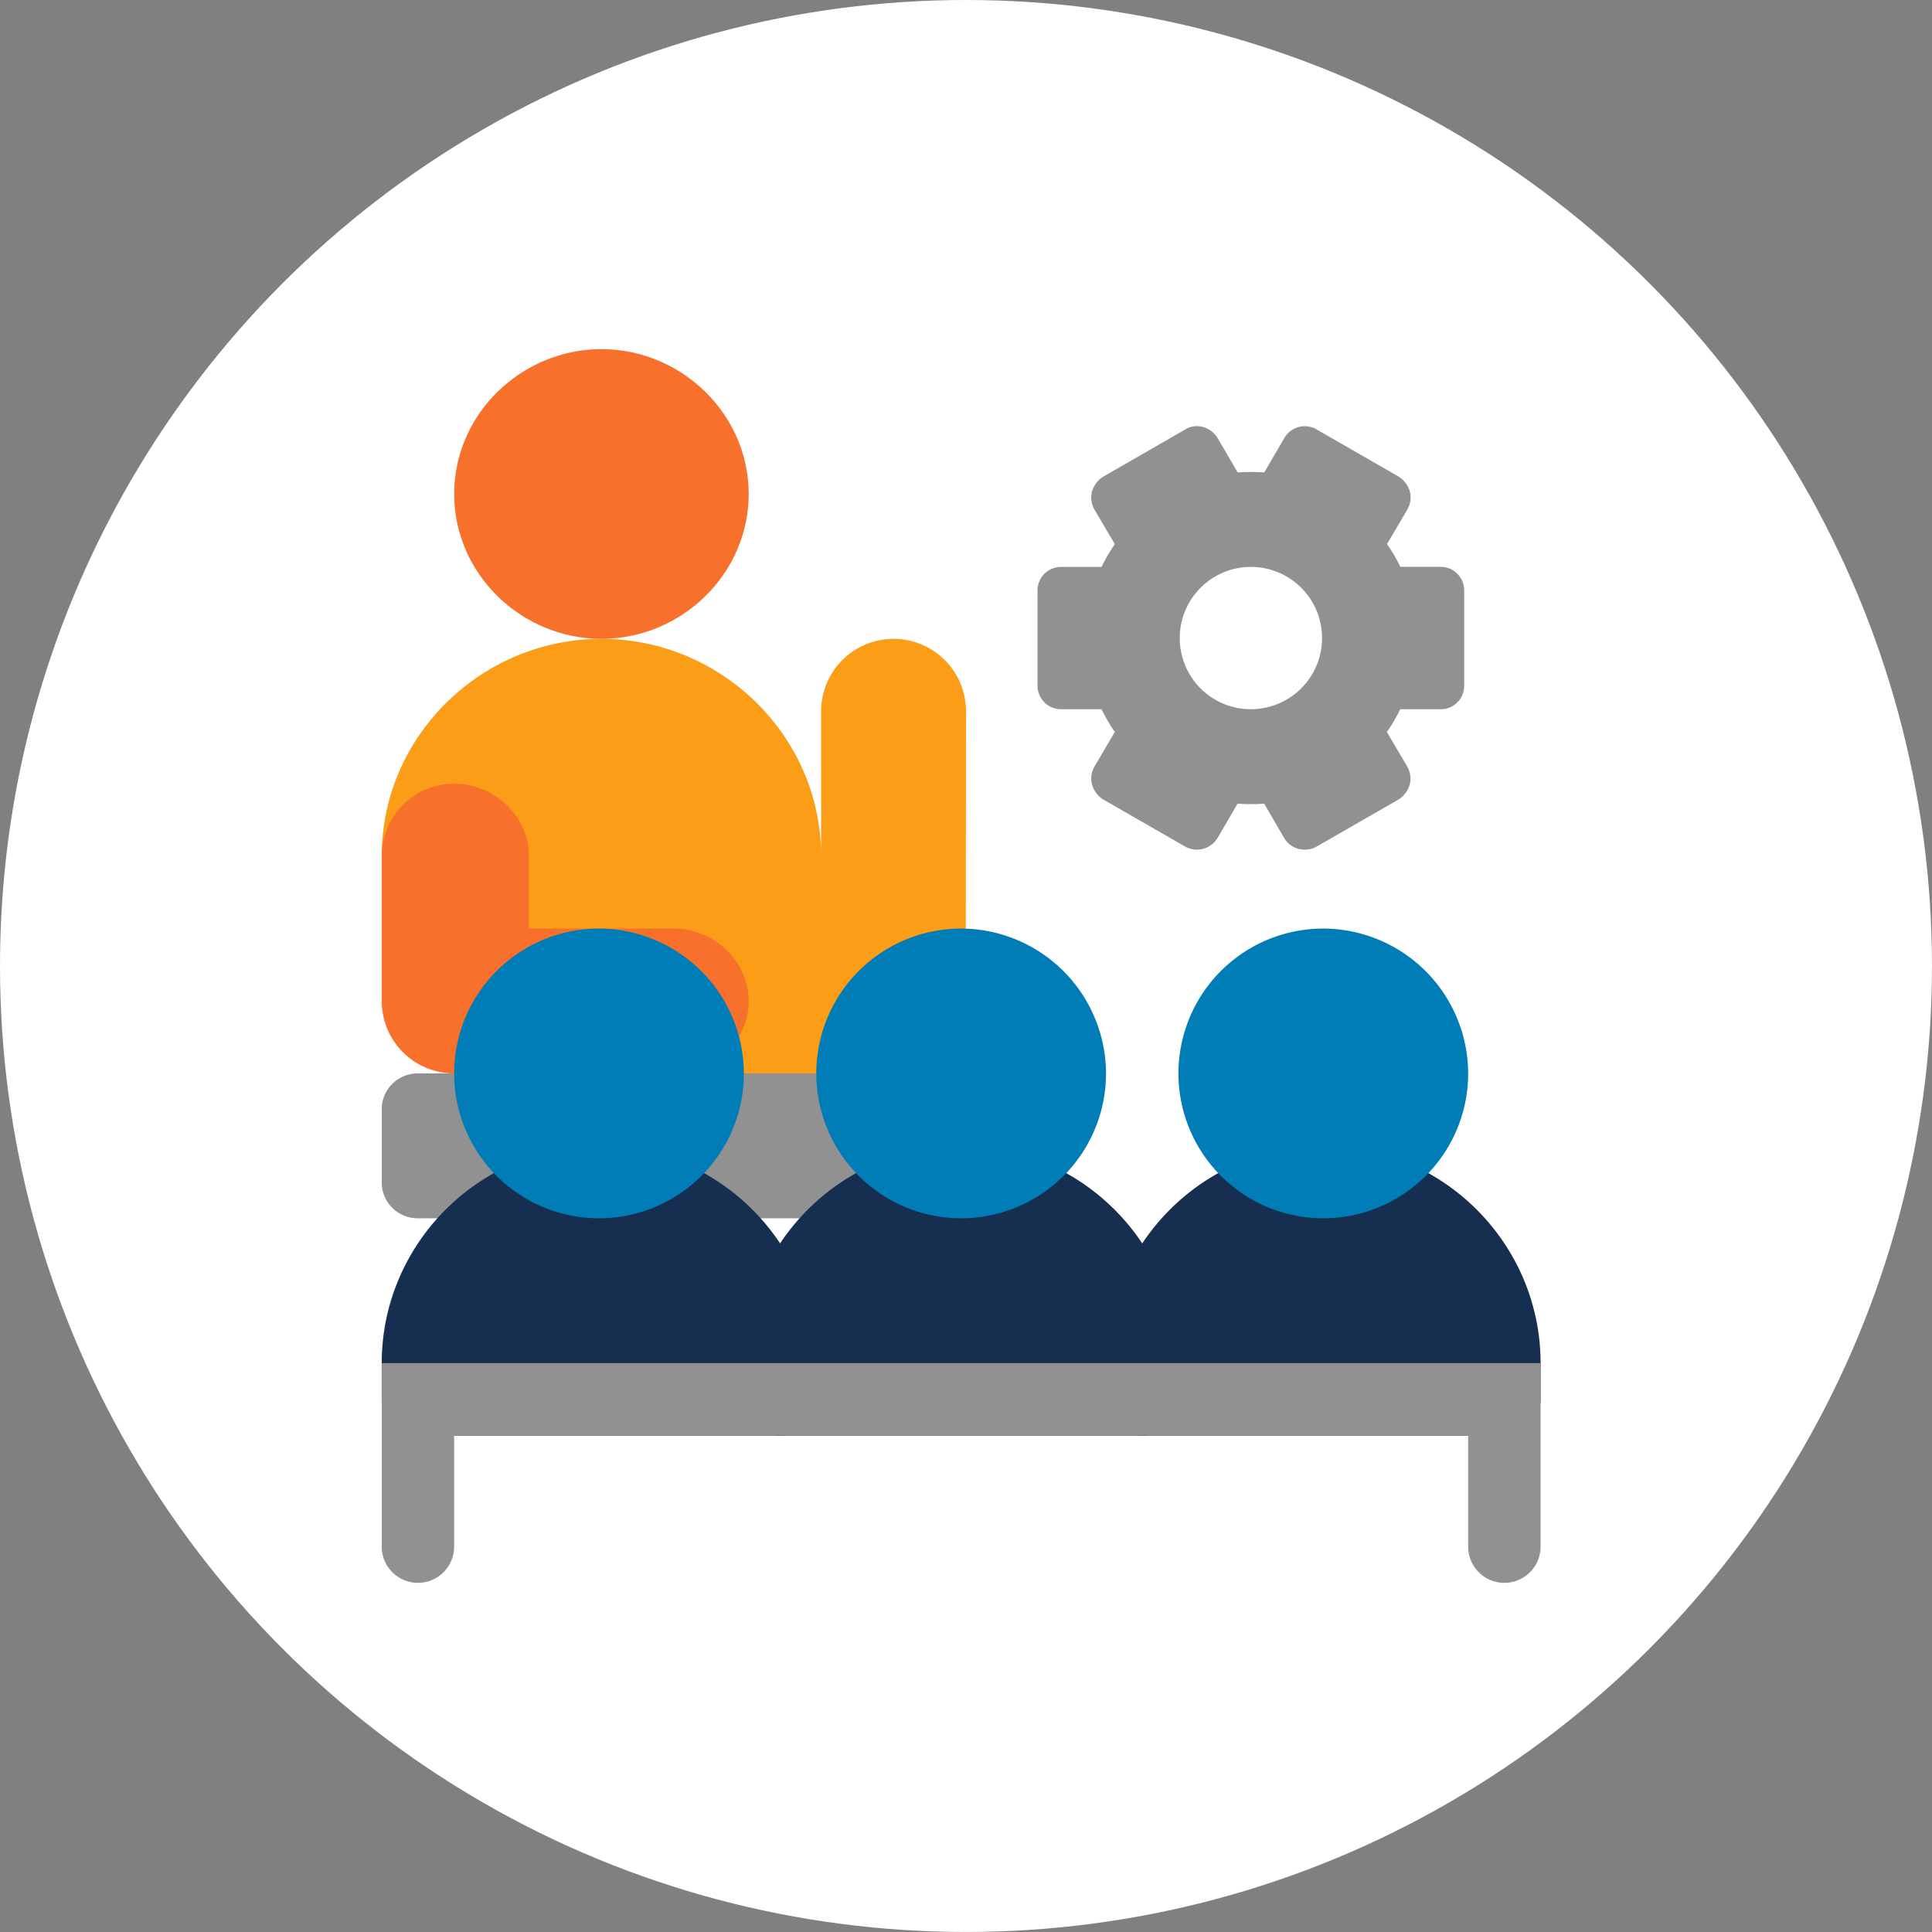
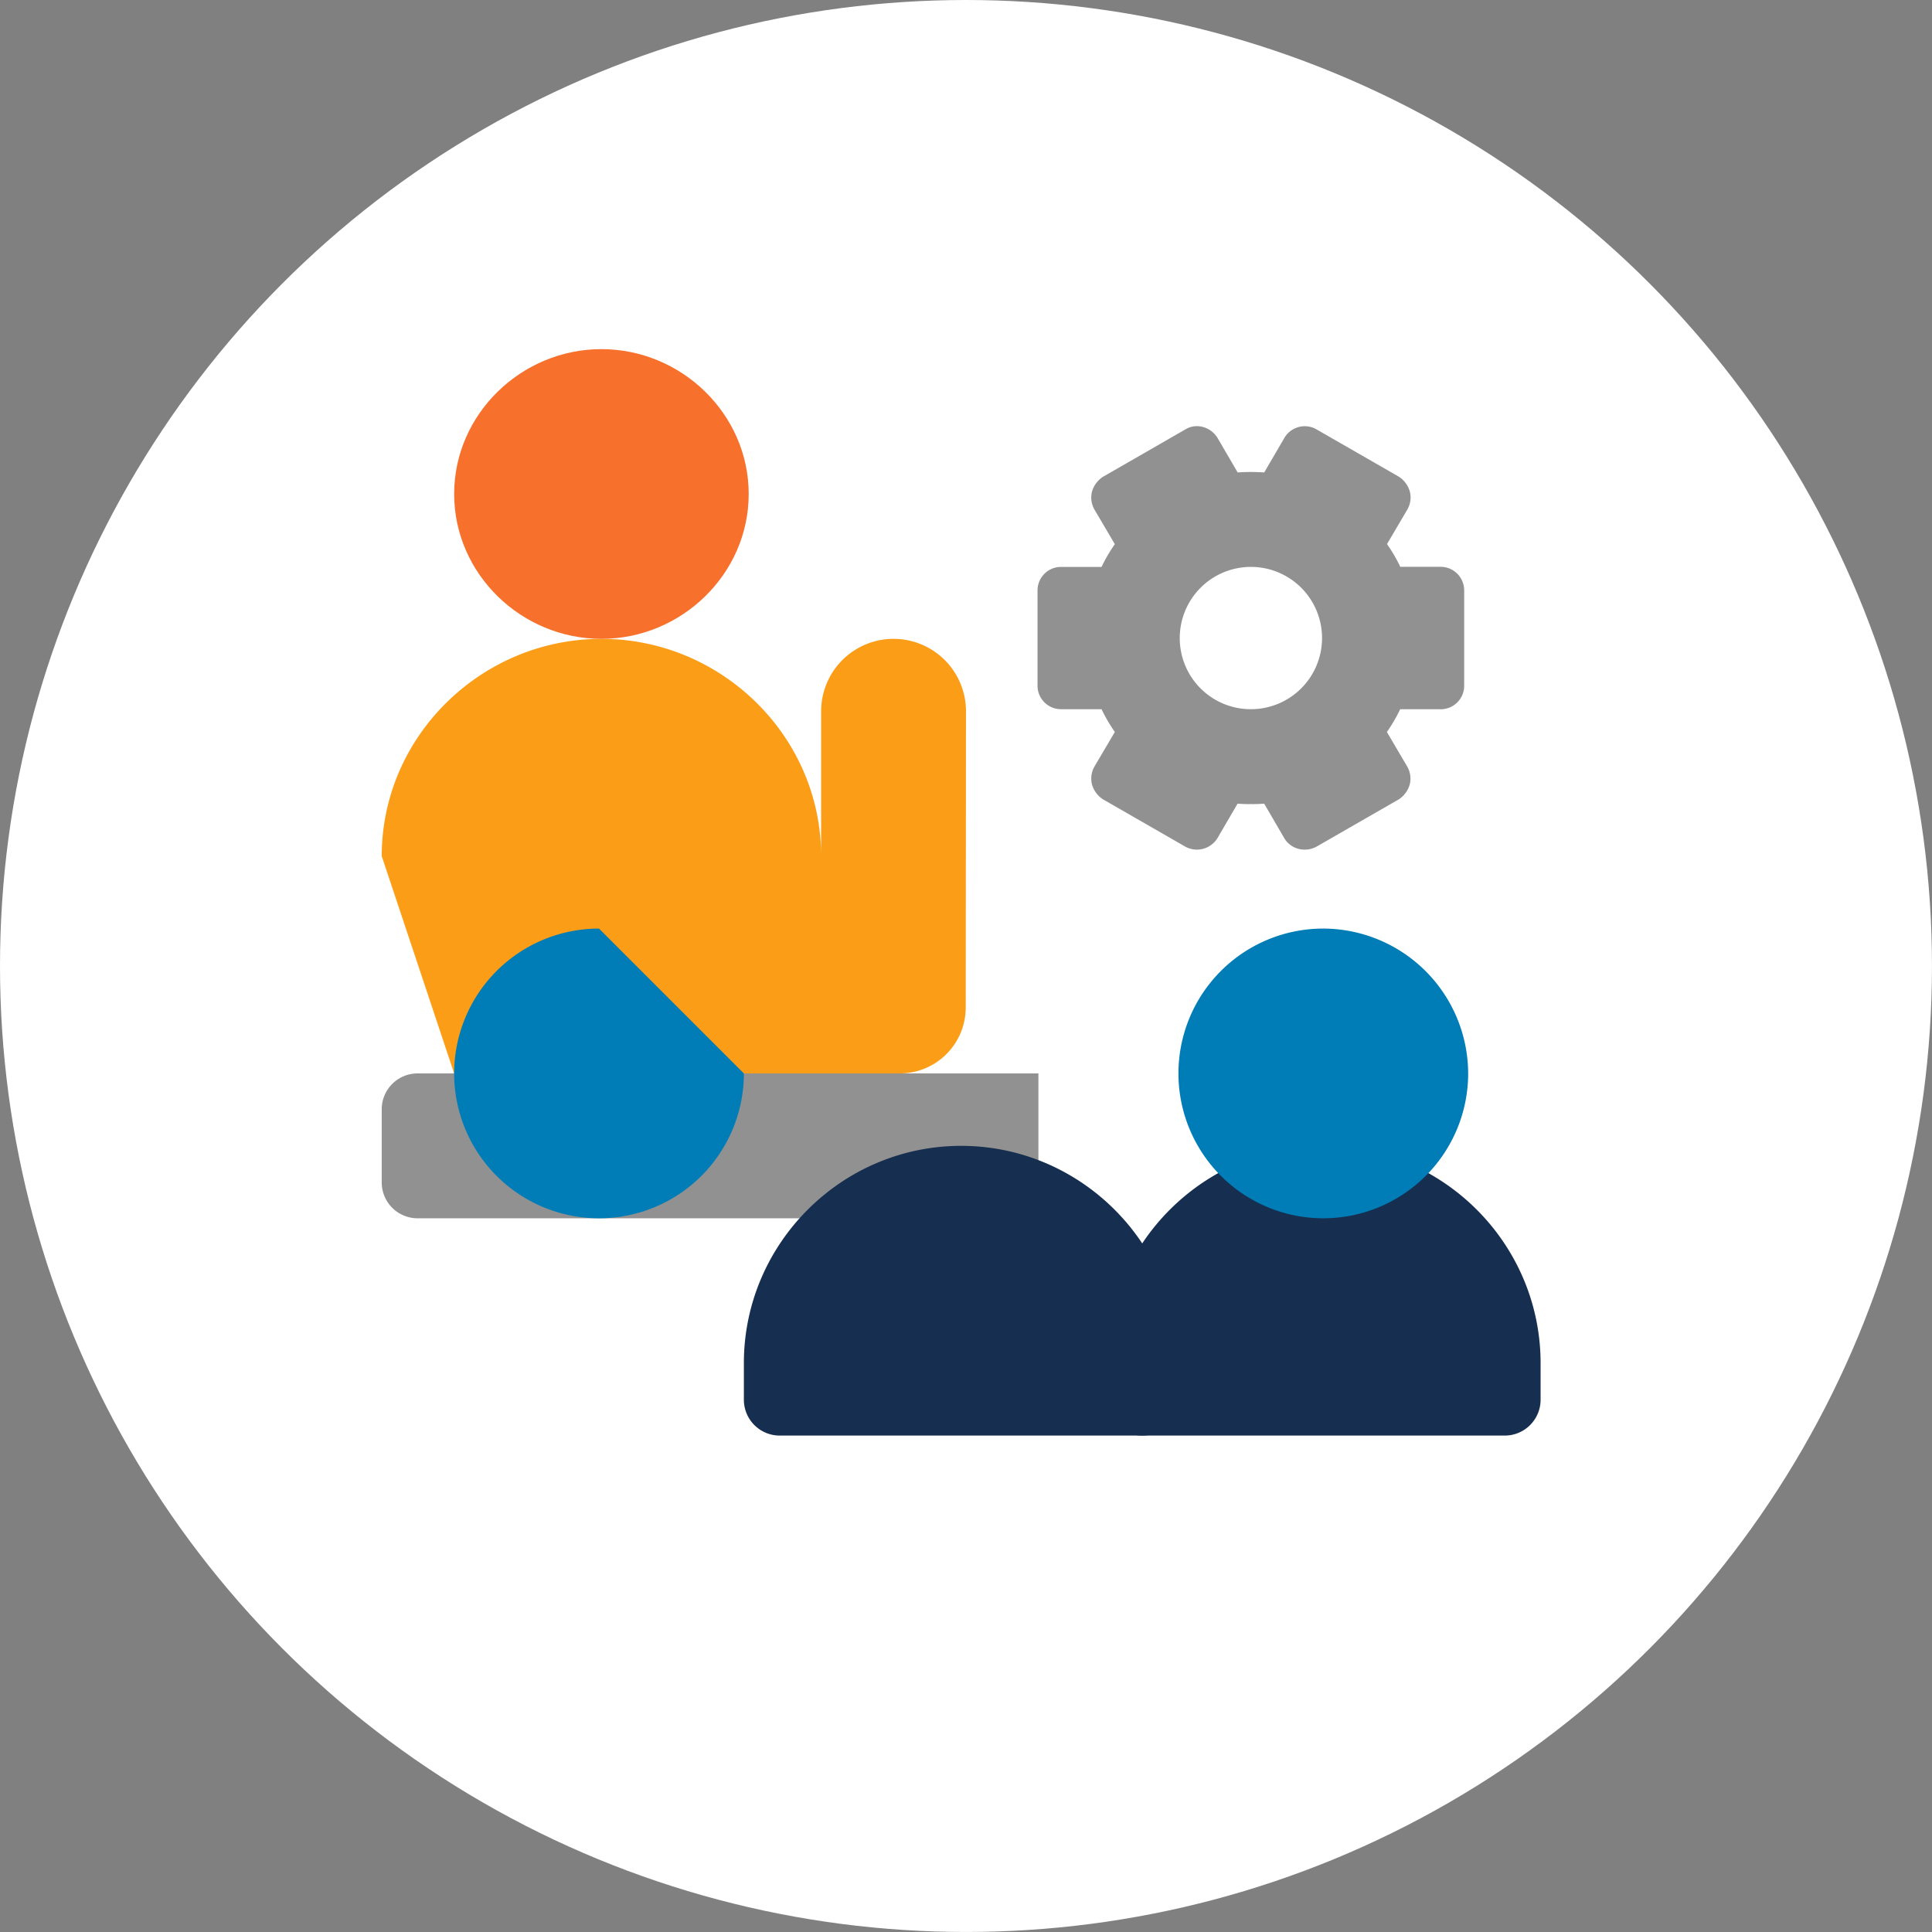
<svg xmlns="http://www.w3.org/2000/svg" viewBox="0 0 800.23 800.23">
  <rect x="0" y="0" width="800.23" height="800.23" fill="#808080" stroke="none" />
  <defs>
    <style>.cls-1{fill:#fff;}.cls-2{fill:#fc9d18;}.cls-3{fill:#f7712c;}.cls-4{fill:#919191;}.cls-5{fill:#162e4f;}.cls-6{fill:#007cb7;}.cls-7{fill:#00a3e1;}</style>
  </defs>
  <title>icon-workshops-c</title>
  <g id="Layer_2" data-name="Layer 2">
    <g id="Capa_1" data-name="Capa 1">
      <circle class="cls-1" cx="400.11" cy="400.11" r="400.11" />
      <path class="cls-2" d="M188.11,444.61l-30-90c0-49.7,41.3-90,91-90s91,40.3,91,90v-60a30,30,0,0,1,60,0L400,417.34a27.31,27.31,0,0,1-27.31,27.27H188.11" />
-       <path class="cls-3" d="M188.11,324.61a30,30,0,0,0-30,30v60a30,30,0,0,0,30,30h91c16.57,0,31-13.43,31-30h0c0-16.57-14.43-30-31-30h-60v-30c0-16.57-14.43-30-31-30Z" />
      <path class="cls-3" d="M310.11,204.61c0,33.14-27.86,60-61,60s-61-26.86-61-60,27.87-60,61-60S310.11,171.48,310.11,204.61Z" />
      <path class="cls-4" d="M430.11,444.61v60h-257a14.85,14.85,0,0,1-15-15v-30a14.85,14.85,0,0,1,15-15Z" />
      <path class="cls-5" d="M548.11,474.61c-49.5,0-90,40.5-90,90v15a14.85,14.85,0,0,0,15,15h150a14.85,14.85,0,0,0,15-15v-15C638.11,515.11,597.61,474.61,548.11,474.61Z" />
      <path class="cls-6" d="M548.11,384.61a60,60,0,1,0,60,60A60.18,60.18,0,0,0,548.11,384.61Z" />
-       <path class="cls-5" d="M248.11,474.61c-49.5,0-90,40.5-90,90v15a14.85,14.85,0,0,0,15,15h150a14.85,14.85,0,0,0,15-15v-15C338.11,515.11,297.61,474.61,248.11,474.61Z" />
-       <path class="cls-6" d="M248.11,384.61a60,60,0,1,0,60,60A60.18,60.18,0,0,0,248.11,384.61Z" />
+       <path class="cls-6" d="M248.11,384.61a60,60,0,1,0,60,60Z" />
      <path class="cls-5" d="M398.11,474.61c-49.5,0-90,40.5-90,90v15a14.85,14.85,0,0,0,15,15h150a14.85,14.85,0,0,0,15-15v-15C488.11,515.11,447.61,474.61,398.11,474.61Z" />
-       <path class="cls-6" d="M398.11,384.61a60,60,0,1,0,60,60A60.18,60.18,0,0,0,398.11,384.61Z" />
      <path class="cls-7" d="M398.11,504.61v-120" />
-       <path class="cls-4" d="M638.11,564.61v76a15,15,0,0,1-30,0v-46h-420v46a15,15,0,0,1-30,0v-76Z" />
      <path class="cls-4" d="M603.76,237.79l-.11-.12a1.79,1.79,0,0,0-.14-.13,9.78,9.78,0,0,0-3-2,10,10,0,0,0-3.86-.76H580a66.68,66.68,0,0,0-5.5-9.43l8.44-14.34a10,10,0,0,0,1-7.46,10.94,10.94,0,0,0-4.51-6.09l-34.18-19.64a7.62,7.62,0,0,0-.9-.46,9.78,9.78,0,0,0-12.46,4.19l-8.25,14.14a79.7,79.7,0,0,0-11,0l-8.25-14.14c-2.75-4.71-8.84-6.48-13.35-3.73L456.83,197.5a11,11,0,0,0-4.52,6.09,10.06,10.06,0,0,0,1,7.46l8.45,14.34a65.73,65.73,0,0,0-5.5,9.43h-16.7a9.72,9.72,0,0,0-9.82,9.82v39.29a9.72,9.72,0,0,0,9.82,9.82h16.7a65.73,65.73,0,0,0,5.5,9.43l-8.45,14.34a10.06,10.06,0,0,0-1,7.46,11,11,0,0,0,4.52,6.09L491,350.71A10,10,0,0,0,504.36,347l8.25-14.14a51.39,51.39,0,0,0,5.5.19h0a51.3,51.3,0,0,0,5.5-.19l4.23,7.25,4,6.89a9.74,9.74,0,0,0,8.45,4.91h0a10,10,0,0,0,4.91-1.18l34.18-19.64a10.94,10.94,0,0,0,4.51-6.09,10,10,0,0,0-1-7.46l-8.44-14.34a66.68,66.68,0,0,0,5.5-9.43h16.69a9.72,9.72,0,0,0,9.82-9.82V244.64A9.79,9.79,0,0,0,603.76,237.79Zm-115.11,26.5a29.47,29.47,0,1,1,29.46,29.46A29.42,29.42,0,0,1,488.65,264.29Z" />
    </g>
  </g>
</svg>